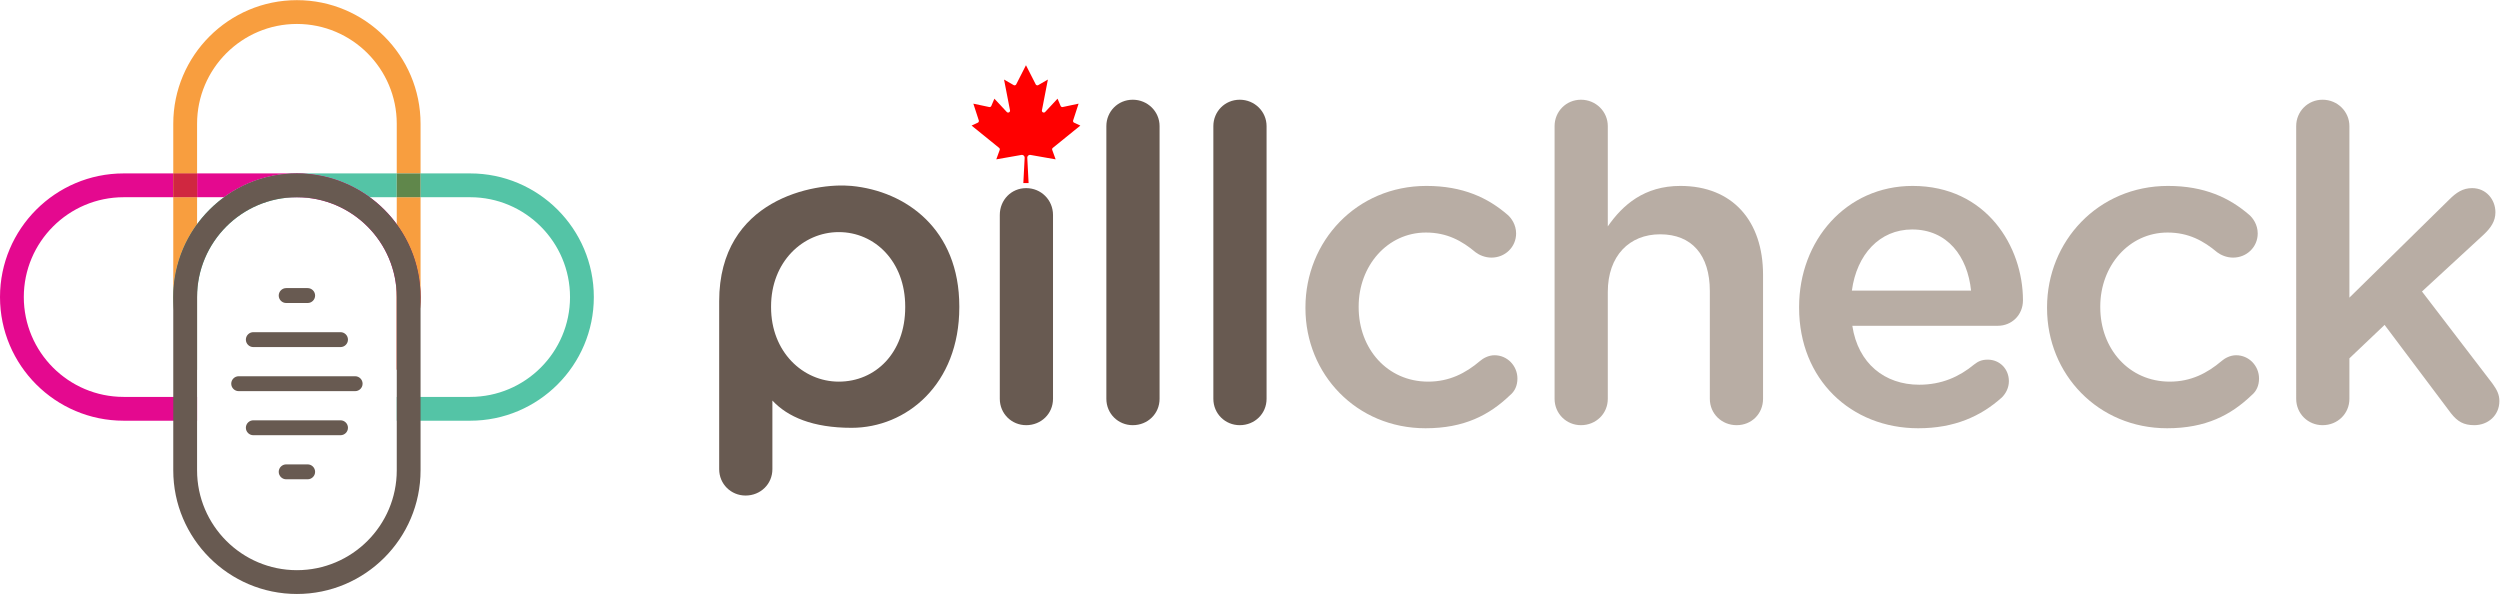
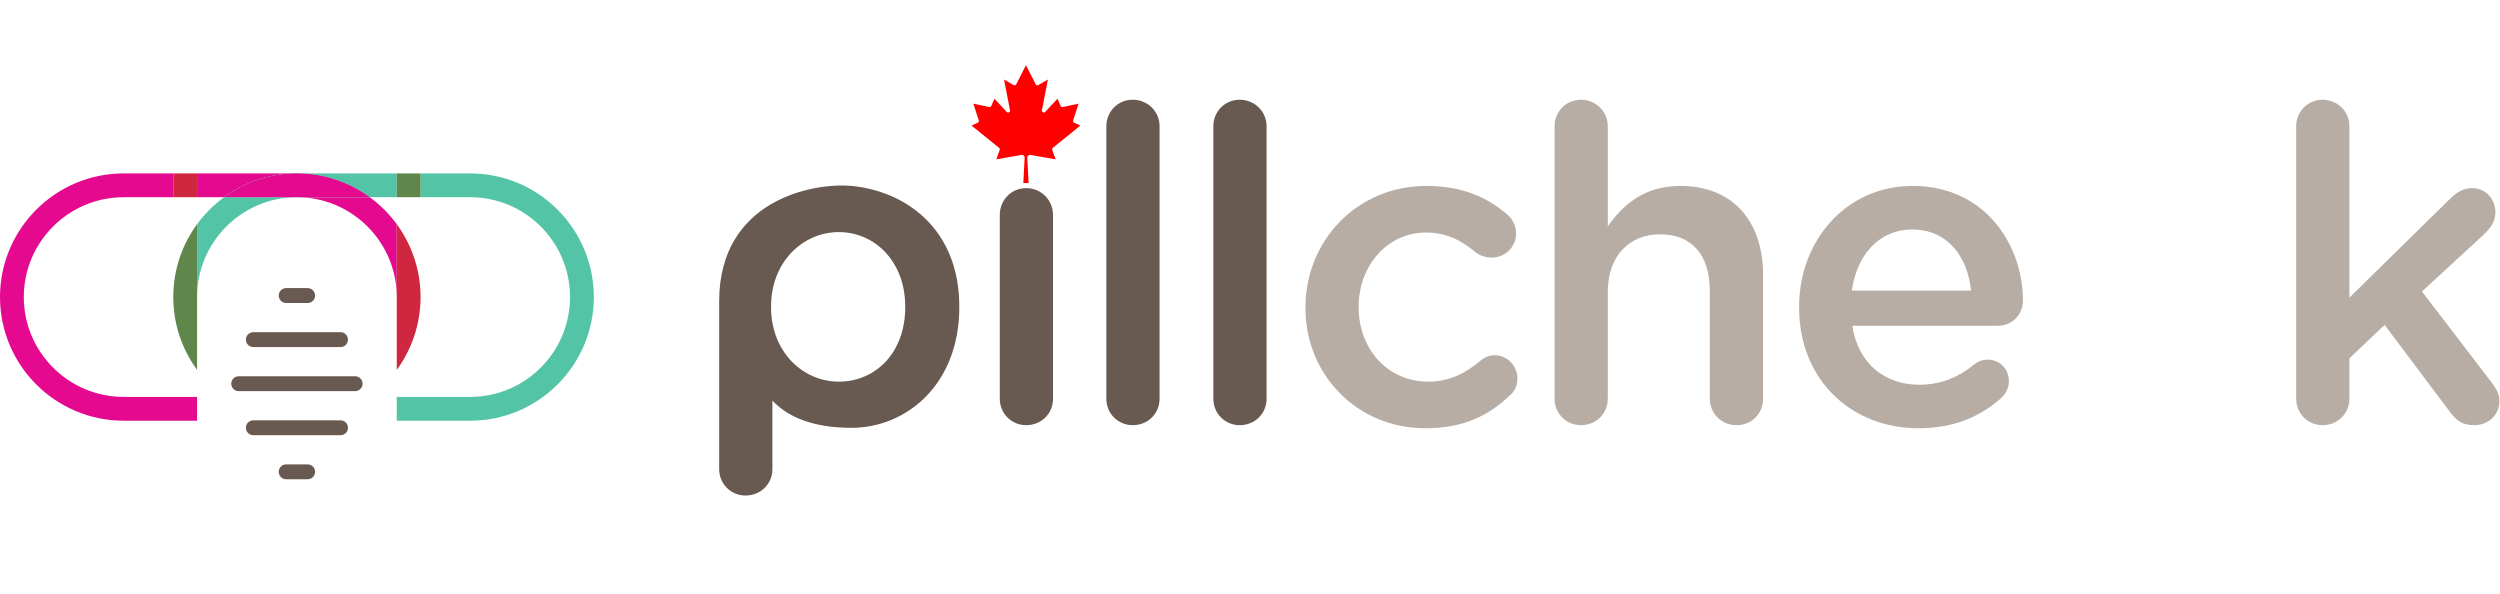
<svg xmlns="http://www.w3.org/2000/svg" version="1.1" id="svg833" xml:space="preserve" width="1513.968" height="359.705" viewBox="0 0 1513.968 359.705">
  <defs id="defs837" />
  <g id="g841" transform="matrix(1.333,0,0,-1.333,0,359.705)">
    <g id="g843" transform="scale(0.1)">
      <path d="m 4112.415,1302.329 v 4.005 c 0,203.805 -137.88,337.68 -301.703,337.68 -163.845,0 -307.71,-135.877 -307.71,-337.68 v -4.005 c 0,-201.803 143.865,-337.657 307.71,-337.657 165.825,0 301.703,129.87 301.703,337.657 z m -845.168,27.54 c 0,464.49 433.508,540 601.403,523.935 246.623,-23.625 489.51,-195.817 489.51,-547.47 v -4.005 c 0,-349.65 -239.76,-547.447 -489.51,-547.447 -175.837,0 -290.227,49.32 -359.64,123.862 V 567.05 c 0,-67.923 -53.955,-119.858 -121.883,-119.858 -65.948,0 -119.88,51.934 -119.88,119.858 v 762.82" style="fill:#685a51;fill-opacity:1;fill-rule:nonzero;stroke:none;stroke-width:2.25" id="path845" />
      <path d="m 4542.12,1721.932 c 0,67.927 51.953,121.882 119.88,121.882 67.95,0 121.882,-53.955 121.882,-121.882 V 886.732 c 0,-67.927 -53.932,-119.857 -121.882,-119.857 -65.925,0 -119.88,51.93 -119.88,119.857 z" style="fill:#685a51;fill-opacity:1;fill-rule:nonzero;stroke:none;stroke-width:2.25" id="path847" />
      <path d="m 5026.23,2125.537 c 0,65.925 51.953,119.88 119.88,119.88 67.927,0 121.882,-53.955 121.882,-119.88 V 886.732 c 0,-67.927 -53.955,-119.857 -121.882,-119.857 -65.948,0 -119.88,51.93 -119.88,119.857 V 2125.537" style="fill:#685a51;fill-opacity:1;fill-rule:nonzero;stroke:none;stroke-width:2.25" id="path849" />
      <path d="m 5512.32,2125.537 c 0,65.925 51.953,119.88 119.88,119.88 67.927,0 121.882,-53.955 121.882,-119.88 V 886.732 c 0,-67.927 -53.955,-119.857 -121.882,-119.857 -65.925,0 -119.88,51.93 -119.88,119.857 V 2125.537" style="fill:#685a51;fill-opacity:1;fill-rule:nonzero;stroke:none;stroke-width:2.25" id="path851" />
      <path d="m 5930.685,1298.347 v 3.982 c 0,299.7 231.773,551.475 549.45,551.475 165.847,0 279.743,-53.955 369.652,-131.873 15.975,-13.995 37.958,-43.965 37.958,-83.925 0,-61.943 -49.95,-109.89 -111.892,-109.89 -29.97,0 -55.935,11.992 -71.933,23.985 -61.943,51.953 -129.87,89.91 -225.765,89.91 -175.838,0 -305.707,-151.875 -305.707,-335.678 v -4.005 c 0,-187.808 129.87,-337.657 315.675,-337.657 95.918,0 169.852,37.957 235.778,93.915 13.995,11.97 37.958,25.965 65.925,25.965 57.96,0 103.905,-47.947 103.905,-105.907 0,-31.95 -11.992,-57.938 -33.953,-75.915 -93.915,-89.91 -207.81,-149.85 -383.625,-149.85 -313.695,0 -545.467,245.745 -545.467,545.467" style="fill:#b8ada4;fill-opacity:1;fill-rule:nonzero;stroke:none;stroke-width:2.25" id="path853" />
      <path d="m 7062.525,2125.537 c 0,65.925 51.953,119.88 119.88,119.88 67.95,0 121.882,-53.955 121.882,-119.88 v -455.558 c 67.95,97.897 165.847,183.825 329.692,183.825 237.757,0 375.615,-159.863 375.615,-403.605 V 886.732 c 0,-67.927 -51.953,-119.857 -119.88,-119.857 -67.927,0 -121.882,51.93 -121.882,119.857 v 489.532 c 0,163.845 -81.922,257.76 -225.765,257.76 -139.86,0 -237.78,-97.92 -237.78,-261.765 V 886.732 c 0,-67.927 -53.932,-119.857 -121.882,-119.857 -65.925,0 -119.88,51.93 -119.88,119.857 V 2125.537" style="fill:#b8ada4;fill-opacity:1;fill-rule:nonzero;stroke:none;stroke-width:2.25" id="path855" />
      <path d="m 8954.618,1378.267 c -15.975,155.835 -107.888,277.717 -267.727,277.717 -147.847,0 -251.753,-113.873 -273.735,-277.717 z m -239.76,-625.387 c -305.685,0 -541.462,221.782 -541.462,547.447 v 4.005 c 0,301.702 213.795,549.472 515.497,549.472 335.655,0 501.502,-275.738 501.502,-519.503 0,-67.927 -51.953,-115.875 -113.895,-115.875 h -661.342 c 25.965,-171.833 147.847,-267.75 303.705,-267.75 101.903,0 181.822,35.977 249.75,91.912 17.977,13.995 33.953,21.983 61.943,21.983 53.932,0 95.895,-41.962 95.895,-97.897 0,-29.97 -13.973,-55.958 -31.973,-73.935 -95.895,-85.905 -215.775,-139.86 -379.62,-139.86" style="fill:#b8ada4;fill-opacity:1;fill-rule:nonzero;stroke:none;stroke-width:2.25" id="path857" />
-       <path d="m 9299.835,1298.347 v 3.982 c 0,299.7 231.773,551.475 549.45,551.475 165.848,0 279.72,-53.955 369.63,-131.873 15.998,-13.995 37.98,-43.965 37.98,-83.925 0,-61.943 -49.95,-109.89 -111.892,-109.89 -29.97,0 -55.958,11.992 -71.933,23.985 -61.942,51.953 -129.87,89.91 -225.787,89.91 -175.815,0 -305.685,-151.875 -305.685,-335.678 v -4.005 c 0,-187.808 129.87,-337.657 315.675,-337.657 95.917,0 169.83,37.957 235.777,93.915 13.973,11.97 37.958,25.965 65.925,25.965 57.96,0 103.905,-47.947 103.905,-105.907 0,-31.95 -11.992,-57.938 -33.975,-75.915 -93.892,-89.91 -207.787,-149.85 -383.625,-149.85 -313.673,0 -545.445,245.745 -545.445,545.467" style="fill:#b8ada4;fill-opacity:1;fill-rule:nonzero;stroke:none;stroke-width:2.25" id="path859" />
      <path d="m 10431.675,2125.537 c 0,65.925 51.953,119.88 119.88,119.88 67.928,0 121.883,-53.955 121.883,-119.88 v -779.242 l 453.555,445.545 c 31.972,31.995 61.942,51.975 103.905,51.975 63.922,0 105.885,-51.975 105.885,-109.912 0,-39.96 -19.98,-69.93 -53.955,-101.903 l -279.72,-257.738 319.68,-417.577 c 21.982,-29.97 31.972,-51.953 31.972,-79.92 0,-65.947 -51.952,-109.89 -113.872,-109.89 -47.97,0 -75.938,15.975 -105.908,53.932 l -301.702,401.602 -159.84,-151.852 V 886.732 c 0,-67.927 -53.955,-119.857 -121.883,-119.857 -65.925,0 -119.88,51.93 -119.88,119.857 V 2125.537" style="fill:#b8ada4;fill-opacity:1;fill-rule:nonzero;stroke:none;stroke-width:2.25" id="path861" />
-       <path d="m 895.309,1018.06 c -67.922,92.87 -108.149,207.22 -108.149,330.83 v 453.58 h 108.149 v -122.55 c -67.985,-92.9 -108.149,-207.36 -108.149,-331.03 0,-123.62 40.227,-237.96 108.149,-330.83 m 1015.321,330.83 c 0,123.67 -40.16,238.13 -108.15,331.03 v 122.55 h 108.15 v -453.58 0 m 0,561.74 h -108.15 v 225.43 c 0,250.1 -203.48,453.58 -453.58,453.58 -250.11,0 -453.591,-203.48 -453.591,-453.58 V 1910.63 H 787.16 v 225.43 c 0,309.74 251.99,561.73 561.74,561.73 309.74,0 561.73,-251.99 561.73,-561.73 v -225.43" style="fill:#f89e3f;fill-opacity:1;fill-rule:nonzero;stroke:none" id="path863" />
      <path d="M 895.309,787.148 H 561.738 C 251.992,787.148 0,1039.15 0,1348.89 c 0,309.74 251.992,561.74 561.738,561.74 H 787.16 V 1802.47 H 561.738 c -250.109,0 -453.586,-203.48 -453.586,-453.58 0,-250.1 203.477,-453.581 453.586,-453.581 H 895.309 V 787.148 m 907.171,230.902 v 0 c 67.93,92.88 108.15,207.23 108.15,330.84 v 0 c 0,-123.62 -40.22,-237.96 -108.15,-330.84 m 0,330.84 c 0,249.18 -201.97,452.07 -450.8,453.58 h 328.25 c 46.86,-34.29 88.26,-75.69 122.55,-122.55 v -331.03 m -453.87,453.58 h -2.5 c 0.93,0.01 1.85,0.01 2.79,0.01 l -0.29,-0.01 m -330.74,0 H 895.309 v 108.16 H 1348.9 v 0 c -123.68,0 -238.14,-40.17 -331.03,-108.16" style="fill:#e4098f;fill-opacity:1;fill-rule:nonzero;stroke:none" id="path865" />
-       <path d="m 1802.48,1018.05 v 661.87 c 67.99,-92.9 108.15,-207.36 108.15,-331.03 0,-123.61 -40.22,-237.96 -108.15,-330.83 M 895.309,1802.47 H 787.16 v 108.16 h 108.149 v -108.16" style="fill:#f89e3f;fill-opacity:1;fill-rule:nonzero;stroke:none" id="path867" />
      <path d="m 1802.48,1018.05 v 661.87 c 67.99,-92.9 108.15,-207.36 108.15,-331.03 0,-123.61 -40.22,-237.96 -108.15,-330.83 M 895.309,1802.47 H 787.16 v 108.16 h 108.149 v -108.16" style="fill:#d02740;fill-opacity:1;fill-rule:nonzero;stroke:none" id="path869" />
      <path d="m 2136.06,787.148 h -333.58 v 108.161 h 333.58 c 250.1,0 453.58,203.481 453.58,453.581 0,250.1 -203.48,453.58 -453.58,453.58 h -225.43 v 108.16 h 225.43 c 309.74,0 561.73,-252 561.73,-561.74 0,-309.74 -251.99,-561.742 -561.73,-561.742 M 895.309,1018.06 v 0 0 330.83 331.03 c 34.296,46.86 75.699,88.26 122.561,122.55 h 328.24 c -248.82,-1.51 -450.801,-204.4 -450.801,-453.58 v -330.83 m 907.171,784.41 h -122.55 c -92.9,67.99 -207.36,108.16 -331.03,108.16 h 453.58 v -108.16 m -450.8,0 h -2.49 l -0.29,0.01 v 0 0 0 c 0.93,0 1.85,0 2.78,-0.01" style="fill:#54c4a6;fill-opacity:1;fill-rule:nonzero;stroke:none" id="path871" />
      <path d="m 895.309,1018.06 v 0 c -67.922,92.87 -108.149,207.21 -108.149,330.83 0,123.67 40.164,238.13 108.149,331.03 v -331.03 -330.83 m 1015.321,784.41 h -108.15 v 108.16 h 108.15 v -108.16" style="fill:#60874b;fill-opacity:1;fill-rule:nonzero;stroke:none" id="path873" />
      <path d="m 1679.93,1802.47 h -328.25 c -0.93,0.01 -1.85,0.01 -2.78,0.01 v 0 c -0.94,0 -1.86,0 -2.79,-0.01 h -328.24 c 92.89,67.99 207.35,108.16 331.03,108.16 v 0 c 123.67,0 238.13,-40.17 331.03,-108.16" style="fill:#54c4a6;fill-opacity:1;fill-rule:nonzero;stroke:none" id="path875" />
      <path d="m 1679.93,1802.47 h -328.25 c -0.93,0.01 -1.85,0.01 -2.78,0.01 v 0 c -0.94,0 -1.86,0 -2.79,-0.01 h -328.24 c 92.89,67.99 207.35,108.16 331.03,108.16 v 0 c 123.67,0 238.13,-40.17 331.03,-108.16" style="fill:#e4098f;fill-opacity:1;fill-rule:nonzero;stroke:none" id="path877" />
      <path d="m 1397.67,1321.86 h -97.54 c -18.63,0 -33.87,15.24 -33.87,33.87 v 0 c 0,18.63 15.24,33.87 33.87,33.87 h 97.54 c 18.62,0 33.87,-15.24 33.87,-33.87 0,-18.63 -15.25,-33.87 -33.87,-33.87" style="fill:#685a51;fill-opacity:1;fill-rule:nonzero;stroke:none" id="path879" />
      <path d="m 1546.96,1121.65 h -396.12 c -18.63,0 -33.87,15.24 -33.87,33.87 0,18.63 15.24,33.87 33.87,33.87 h 396.12 c 18.62,0 33.86,-15.24 33.86,-33.87 0,-18.63 -15.24,-33.87 -33.86,-33.87" style="fill:#685a51;fill-opacity:1;fill-rule:nonzero;stroke:none" id="path881" />
      <path d="m 1613.4,921.449 h -529.01 c -18.62,0 -33.87,15.242 -33.87,33.86 0,18.632 15.25,33.871 33.87,33.871 h 529.01 c 18.63,0 33.87,-15.239 33.87,-33.871 0,-18.618 -15.24,-33.86 -33.87,-33.86" style="fill:#685a51;fill-opacity:1;fill-rule:nonzero;stroke:none" id="path883" />
      <path d="m 1546.96,721.238 h -396.12 c -18.63,0 -33.87,15.242 -33.87,33.871 v 0 c 0,18.629 15.24,33.871 33.87,33.871 h 396.12 c 18.62,0 33.86,-15.242 33.86,-33.871 v 0 c 0,-18.629 -15.24,-33.871 -33.86,-33.871" style="fill:#685a51;fill-opacity:1;fill-rule:nonzero;stroke:none" id="path885" />
      <path d="m 1397.67,521.031 h -97.54 c -18.63,0 -33.87,15.239 -33.87,33.867 0,18.633 15.24,33.872 33.87,33.872 h 97.54 c 18.62,0 33.87,-15.239 33.87,-33.872 0,-18.628 -15.25,-33.867 -33.87,-33.867" style="fill:#685a51;fill-opacity:1;fill-rule:nonzero;stroke:none" id="path887" />
-       <path d="m 1802.48,561.73 v 787.16 c 0,250.11 -203.48,453.59 -453.58,453.59 v 0 c -250.11,0 -453.587,-203.48 -453.587,-453.59 V 561.73 c 0,-250.101 203.477,-453.582 453.587,-453.582 250.1,0 453.58,203.481 453.58,453.582 z m 108.15,787.16 V 561.73 C 1910.63,251.988 1658.64,0 1348.9,0 1039.15,0 787.16,251.988 787.16,561.73 v 787.16 c 0,309.75 251.99,561.74 561.74,561.74 309.74,0 561.73,-251.99 561.73,-561.74" style="fill:#685a51;fill-opacity:1;fill-rule:nonzero;stroke:none" id="path889" />
    </g>
  </g>
  <path style="stroke-width:0.018" id="path1" d="m 619.718,110.843 0.797,-15.279 a 1.682,1.682 0 0 0 -1.965,-1.735 l -15.208,2.673 2.054,-5.665 a 1.151,1.151 0 0 0 -0.354,-1.292 l -16.66,-13.491 3.753,-1.753 a 1.151,1.151 0 0 0 0.602,-1.399 l -3.293,-10.127 9.596,2.036 a 1.151,1.151 0 0 0 1.292,-0.673 l 1.859,-4.373 7.489,8.038 a 1.151,1.151 0 0 0 1.965,-1.009 l -3.612,-18.625 5.789,3.346 a 1.151,1.151 0 0 0 1.611,-0.478 l 5.878,-11.543 5.878,11.543 a 1.151,1.151 0 0 0 1.611,0.478 l 5.789,-3.346 -3.611,18.625 a 1.151,1.151 0 0 0 1.965,1.009 l 7.489,-8.038 1.859,4.373 a 1.151,1.151 0 0 0 1.292,0.673 l 9.596,-2.036 -3.293,10.127 a 1.151,1.151 0 0 0 0.602,1.399 l 3.753,1.753 -16.66,13.491 a 1.151,1.151 0 0 0 -0.354,1.292 l 2.054,5.665 -15.208,-2.673 a 1.682,1.682 0 0 0 -1.965,1.735 l 0.797,15.279 z" fill="#ff0000" />
</svg>